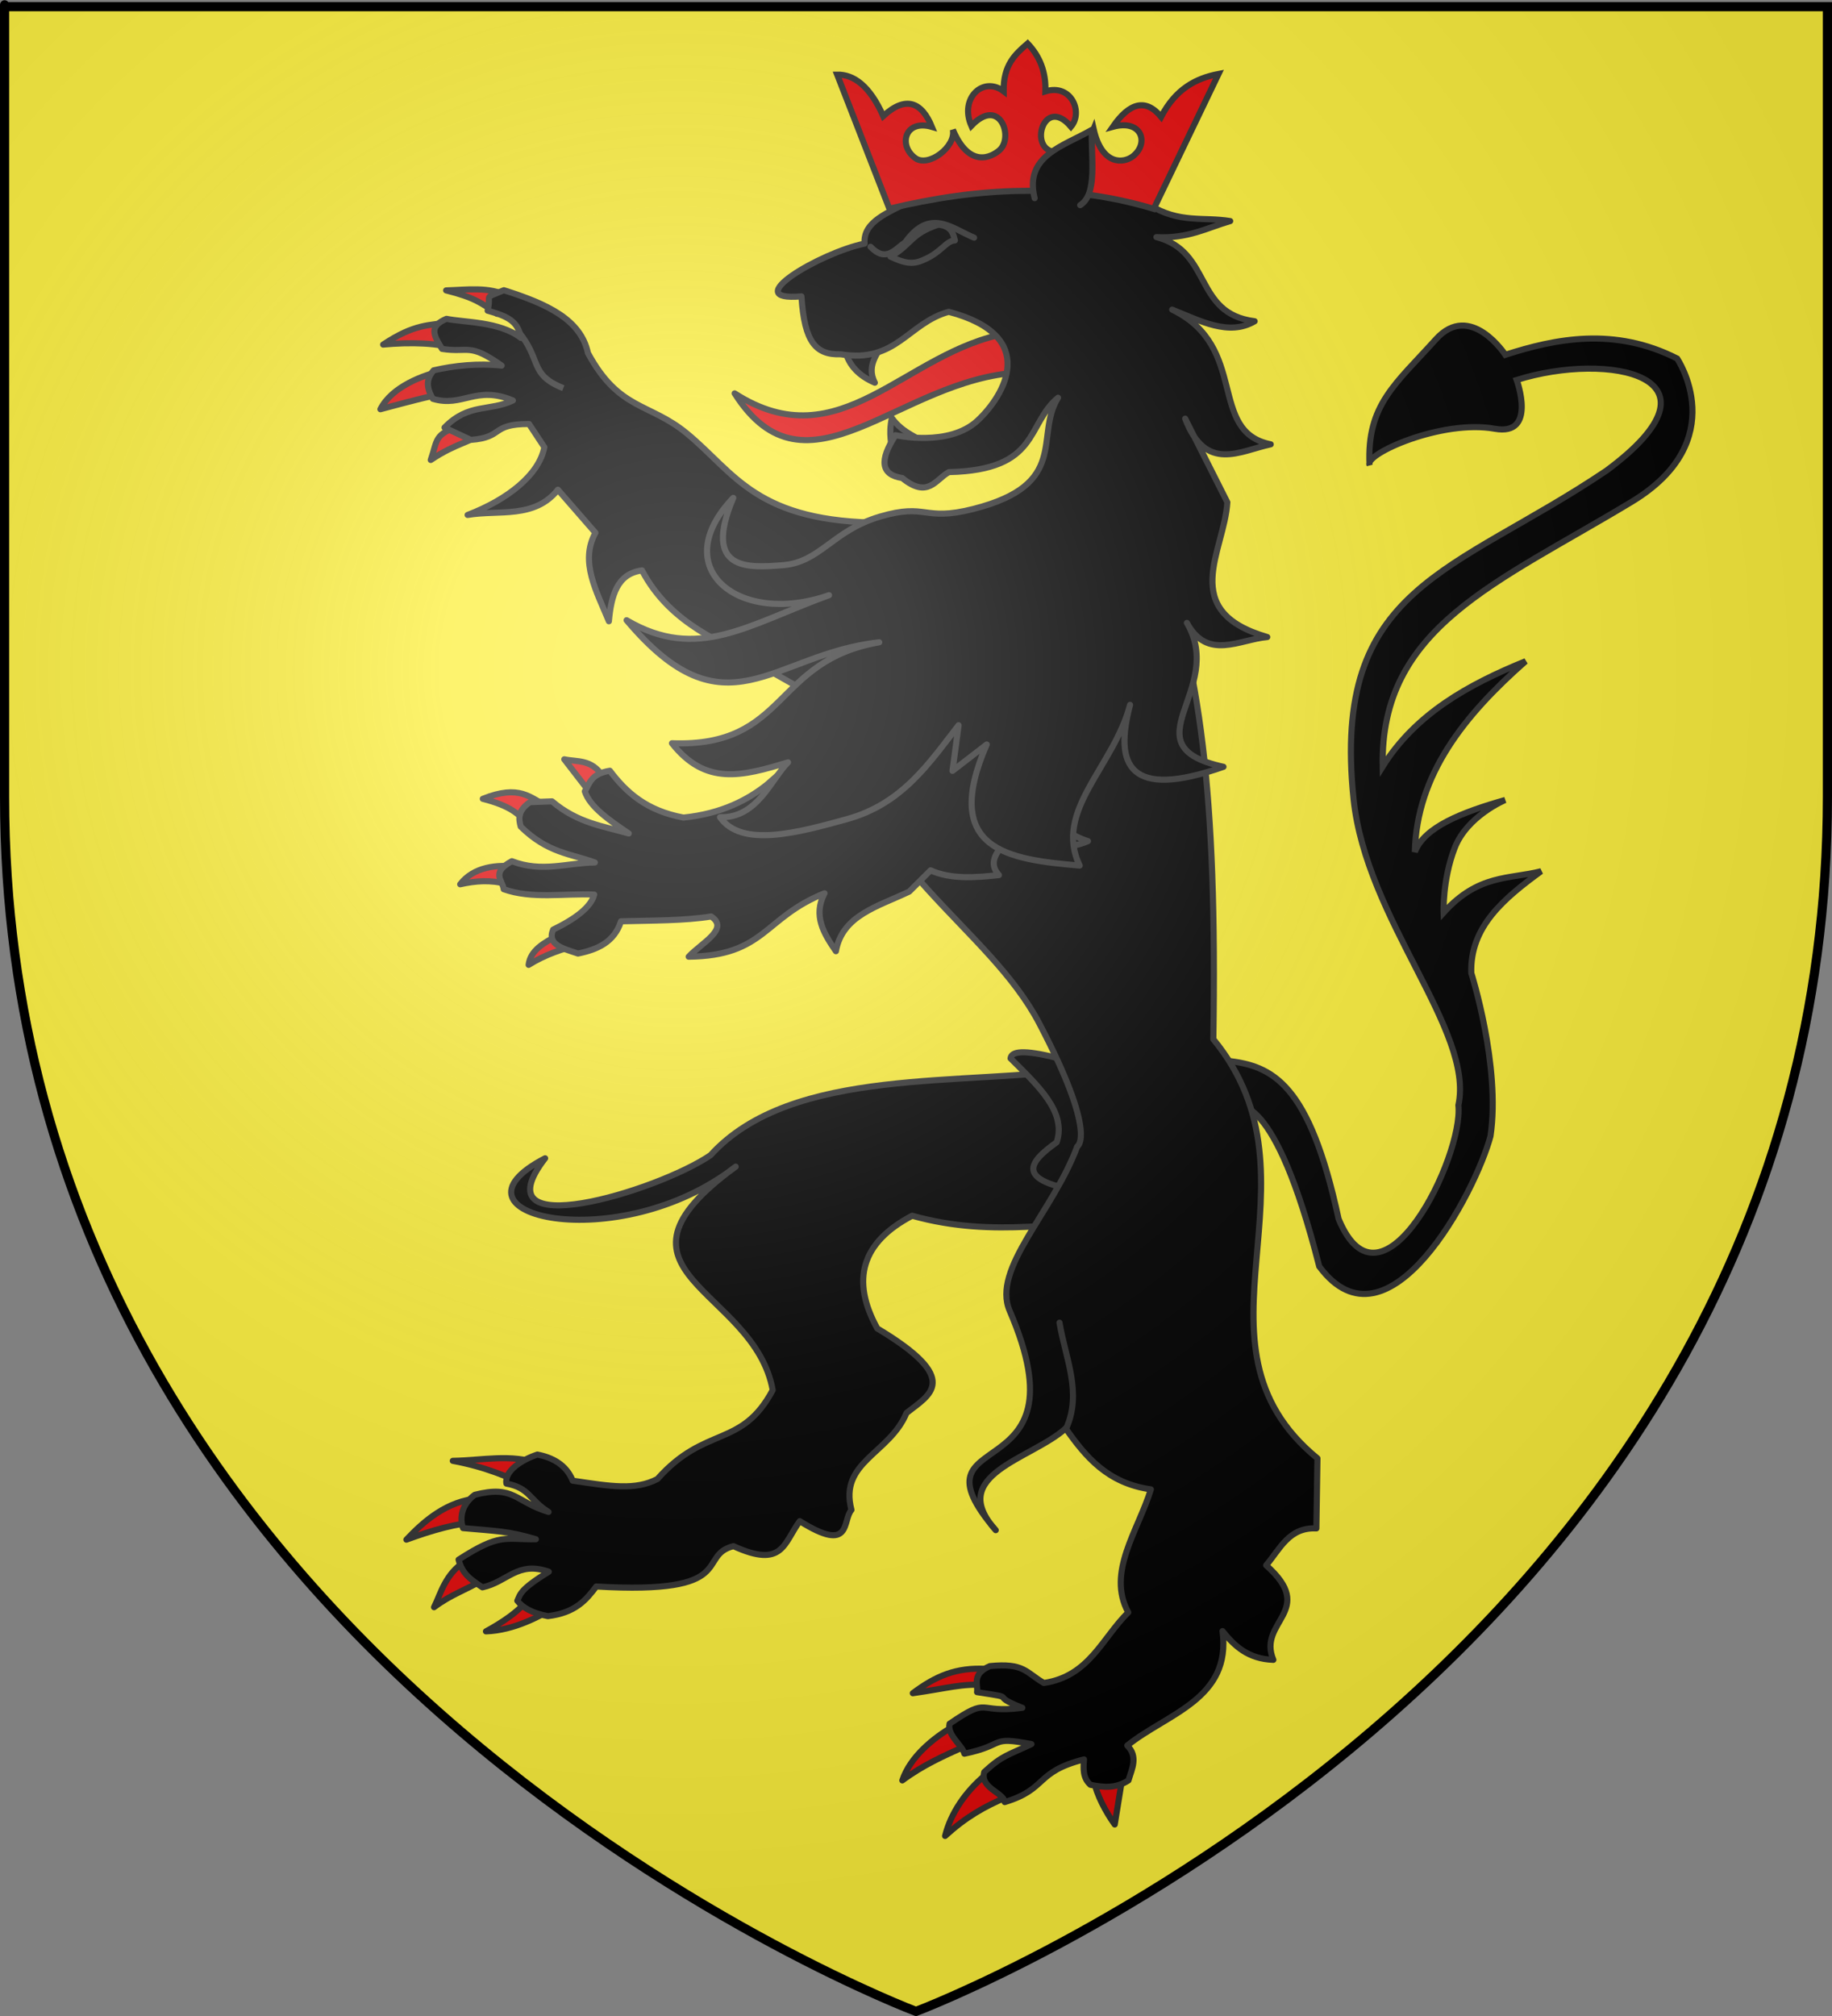
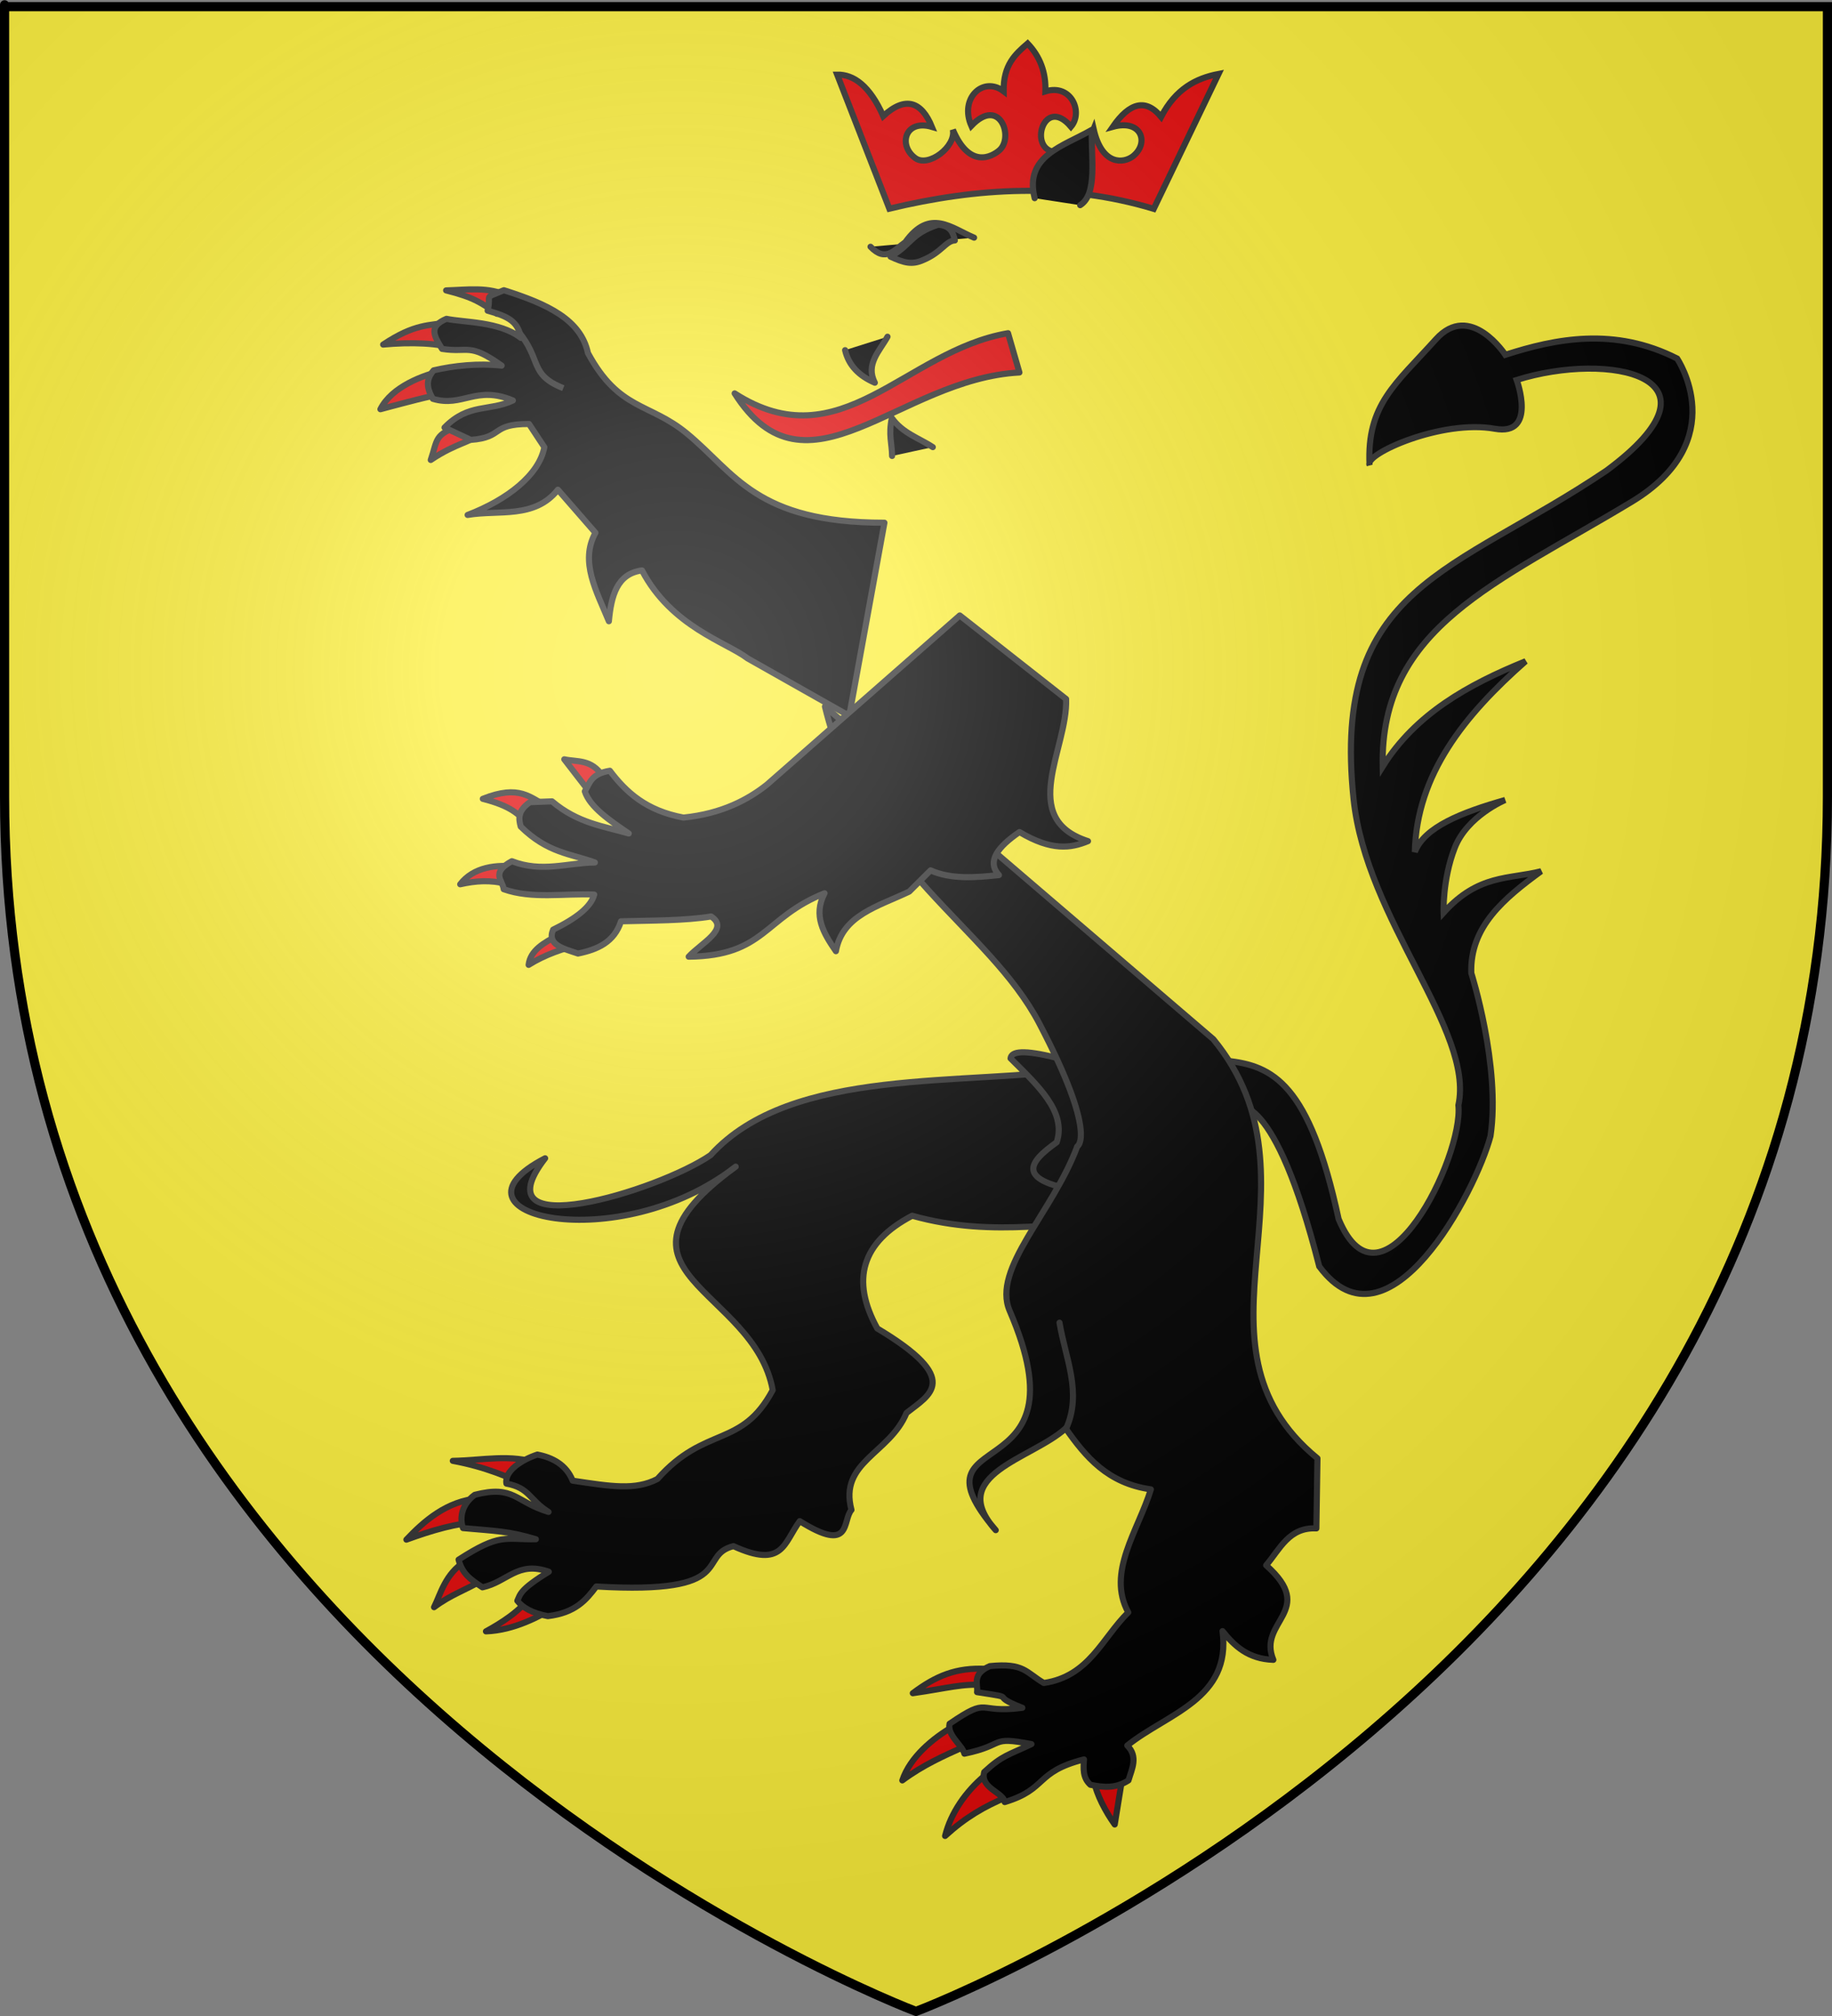
<svg xmlns="http://www.w3.org/2000/svg" xmlns:ns1="http://sodipodi.sourceforge.net/DTD/sodipodi-0.dtd" xmlns:ns2="http://www.inkscape.org/namespaces/inkscape" xmlns:xlink="http://www.w3.org/1999/xlink" height="660" width="600" version="1.0" id="svg2" ns1:version="0.32" ns2:version="0.46" ns1:docname="Blason ville be Fleurus (Hainaut).svg" ns1:docbase="E:\Mes documents\Mes images\Héraldique\Réalisations\Communes\14 - Calvados" ns2:export-filename="/Users/olivier/Desktop/Blason Rouge/Blason_Vide_3D.png" ns2:export-xdpi="144" ns2:export-ydpi="144" ns2:output_extension="org.inkscape.output.svg.inkscape">
  <rect width="100%" height="100%" fill="#808080" stroke="none" />
  <ns1:namedview ns2:window-height="850" ns2:window-width="1600" ns2:pageshadow="2" ns2:pageopacity="0.0" guidetolerance="10.0" gridtolerance="10.0" objecttolerance="10.0" borderopacity="1.0" bordercolor="#666666" pagecolor="#ffffff" id="base" showgrid="false" height="660px" ns2:zoom="0.97424242" ns2:cx="299.99987" ns2:cy="329.99972" ns2:window-x="-8" ns2:window-y="-8" ns2:current-layer="layer4" />
  <desc id="desc4">Flag of Canton of Valais (Wallis)</desc>
  <defs id="defs6">
    <linearGradient id="linearGradient2893">
      <stop style="stop-color:white;stop-opacity:0.314;" offset="0" id="stop2895" />
      <stop id="stop2897" offset="0.19" style="stop-color:white;stop-opacity:0.251;" />
      <stop style="stop-color:#6b6b6b;stop-opacity:0.125;" offset="0.6" id="stop2901" />
      <stop style="stop-color:black;stop-opacity:0.125;" offset="1" id="stop2899" />
    </linearGradient>
    <radialGradient ns2:collect="always" xlink:href="#linearGradient2893" id="radialGradient3163" gradientUnits="userSpaceOnUse" gradientTransform="matrix(1.353,0,0,1.349,-77.629,-85.747)" cx="221.445" cy="226.331" fx="221.445" fy="226.331" r="300" />
  </defs>
  <g ns2:groupmode="layer" id="layer3" ns2:label="Fond écu" style="display:inline">
    <path id="path2855" style="fill:#fcef3c;fill-opacity:1;fill-rule:evenodd;stroke:#000000;stroke-width:1.25;stroke-linecap:butt;stroke-linejoin:miter;stroke-opacity:1;stroke-miterlimit:4;stroke-dasharray:none" d="M 300,658.5 C 300,658.5 598.5,546.18 598.5,260.728 C 598.5,-24.723 598.5,2.176 598.5,2.176 L 1.5,2.176 L 1.5,260.728 C 1.5,546.18 300,658.5 300,658.5 z " ns1:nodetypes="cccccc" />
  </g>
  <g ns2:groupmode="layer" id="layer4" ns2:label="Meubles">
    <g id="g3420" style="fill:#000000;fill-opacity:1;stroke:#313131;stroke-opacity:1">
      <g style="fill:#000000;fill-opacity:1;stroke:#313131;stroke-width:2.148;stroke-miterlimit:4;stroke-dasharray:none;stroke-opacity:1" transform="matrix(0.915,0.173,-0.173,0.915,165.137,-9.351)" id="g3046">
        <path d="M 325.011,344.379 C 327.553,343.463 339.117,335.946 366.241,394.098 C 396.148,421.712 415.485,357.991 416.912,337.863 C 415.919,313.024 399.624,282.82 399.624,282.82 C 396.067,266.891 406.098,254.844 417.111,243.078 C 406.598,247.991 395.649,248.094 386.112,263.744 C 386.112,263.744 383.529,252.616 385.715,240.694 C 387.901,228.771 400.022,220.823 400.022,220.823 C 385.79,227.945 373.84,235.447 372.203,244.668 C 367.771,217.809 380.365,194.192 398.035,171.543 C 379.634,183.396 363.401,196.984 355.511,217.246 C 345.447,169.253 382.973,146.52 424.264,109.545 C 455.255,81.795 430.623,57.086 430.623,57.086 C 406.947,50.18 387.318,58.137 371.01,67.022 C 371.01,67.022 355.39,50.728 345.973,66.227 C 335.051,84.201 326.316,93.314 331.268,113.917 C 328.714,110.512 353.294,93.408 372.203,93.251 C 387.425,93.125 376.574,74.97 376.574,74.97 C 406.481,58.954 451.453,59.431 413.534,100.405 C 367.327,146.095 325.877,157.988 347.562,230.361 C 359.879,271.466 404.467,302.447 403.797,329.318 C 408.964,346.68 391.637,409.788 369.818,376.413 C 350.935,331.681 337.128,327.713 320.809,329.103 L 325.011,344.379 z" style="fill:#000000;fill-opacity:1;fill-rule:evenodd;stroke:#313131;stroke-width:2.148;stroke-linecap:butt;stroke-linejoin:miter;stroke-miterlimit:4;stroke-dasharray:none;stroke-opacity:1;display:inline" id="path2030" ns1:nodetypes="ccccccsccccsccscsccscccc" />
      </g>
      <path id="path3249" style="fill:#e20909;fill-opacity:1;fill-rule:evenodd;stroke:#313131;stroke-width:2;stroke-linecap:round;stroke-linejoin:round;stroke-miterlimit:4;stroke-dasharray:none;stroke-opacity:1" d="M 145.205,121.251 C 138.546,122.818 128.392,126.512 124.585,133.971 C 133.305,131.67 140.217,129.729 146.367,128.739 L 145.205,121.251 z" />
      <path id="path3247" style="fill:#e20909;fill-opacity:1;fill-rule:evenodd;stroke:#313131;stroke-width:2;stroke-linecap:round;stroke-linejoin:round;stroke-miterlimit:4;stroke-dasharray:none;stroke-opacity:1" d="M 147.299,105.477 C 140.546,106.627 135.877,105.88 125.481,112.808 C 134.491,111.979 143.993,112.221 149.739,114.423 L 147.299,105.477 z" />
      <path id="path3245" style="fill:#e20909;fill-opacity:1;fill-rule:evenodd;stroke:#313131;stroke-width:2;stroke-linecap:round;stroke-linejoin:round;stroke-miterlimit:4;stroke-dasharray:none;stroke-opacity:1" d="M 166.271,96.9 C 160.144,93.788 153.022,94.868 146.107,95.074 C 155.347,97.388 157.79,99.235 162.769,102.73 L 166.271,96.9 z" />
      <path id="path4220" style="fill:#e20909;fill-opacity:1;fill-rule:evenodd;stroke:#313131;stroke-width:2;stroke-linecap:round;stroke-linejoin:round;stroke-miterlimit:4;stroke-dasharray:none;stroke-opacity:1" d="M 150.928,139.379 C 142.091,142.075 143.356,143.995 141.076,150.584 C 149.52,144.858 154.695,144.799 158.279,141.251 L 150.928,139.379 z" />
      <path id="path3243" style="fill:#000000;fill-opacity:1;fill-rule:evenodd;stroke:#313131;stroke-width:2;stroke-linecap:round;stroke-linejoin:round;stroke-miterlimit:4;stroke-dasharray:none;stroke-opacity:1" d="M 192.56,115.58 C 202.736,134.413 212.662,131.79 224.897,141.846 C 240.861,154.968 247.574,171.13 289.66,171.13 L 278.137,234.357 L 244.84,215.543 C 238.098,210.339 219.91,205.194 210.264,186.749 C 202.072,187.816 200.177,195.048 199.416,203.39 C 195.428,193.663 189.759,183.888 195.015,174.424 L 182.718,160.318 C 175.017,169.997 163.316,166.83 153.147,168.585 C 166.222,163.593 176.599,155.413 178.275,146.396 L 173.262,138.803 C 160.515,138.79 165.182,143.202 154.185,144.009 L 145.583,139.977 C 153.476,131.872 160.315,134.769 167.973,131.104 C 155.849,126.01 151.493,133.495 141.769,130.567 C 139.504,126.749 139.618,124.016 142.024,121.246 C 148.745,119.685 156.723,118.863 164.3,119.698 C 153.58,112.026 153.54,115.597 144.78,114.218 C 141.937,109.662 140.45,106.846 146.223,104.375 C 152.003,105.592 163.599,105.187 170.602,110.628 C 169.681,105.345 166.627,103.606 159.706,101.722 C 161.073,95.872 157.94,98.001 165.021,95.012 C 179.269,99.518 190.199,104.596 192.56,115.58 z" />
      <path id="path3534" style="fill:#e20909;fill-opacity:1;fill-rule:evenodd;stroke:#313131;stroke-width:2;stroke-linecap:round;stroke-linejoin:round;stroke-miterlimit:4;stroke-dasharray:none;stroke-opacity:1" d="M 173.639,522.557 C 170.6,527.322 163.955,531.475 159.152,534.084 C 168.429,533.721 176.483,529.272 182.302,525.948 L 173.639,522.557 z" />
      <path id="path3532" style="fill:#e20909;fill-opacity:1;fill-rule:evenodd;stroke:#313131;stroke-width:2;stroke-linecap:round;stroke-linejoin:round;stroke-miterlimit:4;stroke-dasharray:none;stroke-opacity:1" d="M 152.517,511.028 C 145.8,515.157 144.296,521.904 142.155,526.167 C 147.841,521.912 152.49,520.627 158.287,517.108 L 152.517,511.028 z" />
      <path id="path3530" style="fill:#e20909;fill-opacity:1;fill-rule:evenodd;stroke:#313131;stroke-width:2;stroke-linecap:round;stroke-linejoin:round;stroke-miterlimit:4;stroke-dasharray:none;stroke-opacity:1" d="M 156.808,490.519 C 146.311,491.361 138.845,497.985 133.096,504.052 C 141.753,500.913 149.318,498.69 157.521,498.185 C 163.126,495.494 156.55,491.267 156.808,490.519 z" />
      <path id="path3528" style="fill:#e20909;fill-opacity:1;fill-rule:evenodd;stroke:#313131;stroke-width:2;stroke-linecap:round;stroke-linejoin:round;stroke-miterlimit:4;stroke-dasharray:none;stroke-opacity:1" d="M 176.716,479.22 C 167.29,475.852 158.145,478.1 148.296,478.254 C 158.747,480.165 166.973,483.603 174.674,487.4 L 176.716,479.22 z" />
      <path id="path3524" style="fill:#000000;fill-opacity:1;fill-rule:evenodd;stroke:#313131;stroke-width:2;stroke-linecap:round;stroke-linejoin:round;stroke-miterlimit:4;stroke-dasharray:none;stroke-opacity:1" d="M 355.84,349.619 C 316.103,355.83 259.468,348.705 232.701,378.191 C 215.361,390.036 156.398,407.82 178.532,379.2 C 142.421,397.928 202.555,411.882 240.95,381.935 C 193.239,416.697 247.046,421.569 253.071,455.096 C 242.848,474.247 231.064,466.494 215.316,484.195 C 208.068,487.965 200.138,486.63 187.556,484.746 C 185.476,479.507 180.889,477.137 175.992,476.2 C 170.946,477.87 165.126,481.549 165.861,485.703 C 173.531,487.096 173.417,491.118 179.652,494.981 C 168.53,491.584 168.445,486.071 155.476,489.379 C 150.411,493.096 150.795,498.066 151.642,500.27 C 162.693,501.274 166.45,501.205 175.504,503.915 C 165.218,504.096 163.887,501.774 150.191,510.608 C 151.388,515.124 153.79,516.881 157.999,519.662 C 166.261,517.878 169.486,510.934 179.743,514.563 C 170.153,520.433 170.411,521.976 169.427,524.065 C 171.269,526.397 174.424,528.153 179.432,529.094 C 188.435,528.021 191.987,523.776 195.288,519.385 C 242.341,522.133 227.947,509.288 240.216,506.179 C 256.538,513.627 256.668,505.106 261.928,497.988 C 279.168,508.783 275.775,497.765 278.864,494.317 C 274.696,478.555 291.345,475.996 296.886,462.578 C 304.39,456.614 315.398,451.719 287.317,434.908 C 278.599,419.065 282.156,406.695 298.744,398.012 C 326.204,405.654 348.02,399.325 372.658,399.981 L 355.84,349.619 z" />
      <path id="path3526" style="fill:#000000;fill-opacity:1;fill-rule:evenodd;stroke:#313131;stroke-width:2;stroke-linecap:round;stroke-linejoin:round;stroke-miterlimit:4;stroke-dasharray:none;stroke-opacity:1" d="M 330.967,346.496 C 339.726,355.242 349.394,363.889 346.078,373.959 C 336.913,380.485 331.923,386.627 355.219,390.164 L 364.179,367.205 L 345.898,346.276 C 335.209,343.604 331.246,344.164 330.967,346.496 z" />
      <path id="path3536" style="fill:#e20909;fill-opacity:1;fill-rule:evenodd;stroke:#313131;stroke-width:2;stroke-linecap:round;stroke-linejoin:round;stroke-miterlimit:4;stroke-dasharray:none;stroke-opacity:1" d="M 323.062,546.357 C 313.106,545.81 306.417,548.719 298.947,554.327 C 310.424,552.691 315.014,551.115 322.832,551.644 L 323.062,546.357 z" />
      <path id="path3538" style="fill:#e20909;fill-opacity:1;fill-rule:evenodd;stroke:#313131;stroke-width:2;stroke-linecap:round;stroke-linejoin:round;stroke-miterlimit:4;stroke-dasharray:none;stroke-opacity:1" d="M 312.195,565.195 C 305.593,569.003 298.046,575.218 295.52,582.872 C 302.257,577.853 309.214,574.785 315.481,571.966 L 312.195,565.195 z" />
      <path id="path3540" style="fill:#e20909;fill-opacity:1;fill-rule:evenodd;stroke:#313131;stroke-width:2;stroke-linecap:round;stroke-linejoin:round;stroke-miterlimit:4;stroke-dasharray:none;stroke-opacity:1" d="M 322.653,581.153 C 316.212,586.575 311.397,593.557 309.525,601.06 C 316.314,594.883 322.295,591.459 329.75,588.317 L 322.653,581.153 z" />
      <path id="path3542" style="fill:#e20909;fill-opacity:1;fill-rule:evenodd;stroke:#313131;stroke-width:2;stroke-linecap:round;stroke-linejoin:round;stroke-miterlimit:4;stroke-dasharray:none;stroke-opacity:1" d="M 358.37,583.197 C 359.037,587.337 362.144,593.242 365.085,597.297 L 367.515,582.349 L 358.37,583.197 z" />
-       <path ns1:nodetypes="cscsccccccccccccccccccccccccc" id="path3453" style="fill:#000000;fill-opacity:1;fill-rule:evenodd;stroke:#313131;stroke-width:2;stroke-linecap:round;stroke-linejoin:round;stroke-miterlimit:4;stroke-dasharray:none;stroke-opacity:1" d="M 270.177,231.312 C 283.307,285.029 323.637,303.013 340.452,335.181 C 359.663,371.933 352.815,375.311 352.815,375.311 C 344.792,396.985 324.721,415.339 330.68,429.145 C 356.694,489.423 296.002,465.434 326.116,500.947 C 309.682,482.721 337.893,477.721 349.017,467.619 C 355.565,476.961 362.812,485.62 376.925,487.59 C 372.775,501.077 362.33,514.8 369.521,527.864 C 360.976,536.227 356.743,548.813 341.867,550.979 C 335.972,547.527 335.433,544.329 324.177,545.453 C 318.105,548.114 320.405,551.527 319.995,553.976 C 334.588,556.2 322.989,554.491 334.829,559.104 C 319.469,561.149 324.591,555.066 310.994,564.326 C 310.119,568.07 315.171,571.318 315.852,574.124 C 329.782,571.235 323.775,568.288 337.809,570.99 C 330.199,574.627 328.365,574.57 322.34,580.142 C 320.922,585.417 328.731,586.822 329.055,589.971 C 343.211,585.692 338.818,580.117 355.02,575.996 C 354.814,578.979 354.549,581.976 357.114,584.302 C 361.406,585.179 365.43,585.566 369.589,582.859 C 370.724,579.008 372.838,575.121 369.19,571.449 C 382.262,560.92 403.361,556.268 400.388,533.991 C 404.293,538.879 408.807,543.118 417.037,543.398 C 411.706,530.711 431.538,527.434 414.674,512.446 C 419.182,507.171 422.146,499.918 431.125,500.37 L 431.476,477.435 C 385.352,439.633 435.738,386.949 397.38,340.219 C 398.734,259.275 392.745,217.139 379.415,182.345 L 270.177,231.312 z" />
+       <path ns1:nodetypes="cscsccccccccccccccccccccccccc" id="path3453" style="fill:#000000;fill-opacity:1;fill-rule:evenodd;stroke:#313131;stroke-width:2;stroke-linecap:round;stroke-linejoin:round;stroke-miterlimit:4;stroke-dasharray:none;stroke-opacity:1" d="M 270.177,231.312 C 283.307,285.029 323.637,303.013 340.452,335.181 C 359.663,371.933 352.815,375.311 352.815,375.311 C 344.792,396.985 324.721,415.339 330.68,429.145 C 356.694,489.423 296.002,465.434 326.116,500.947 C 309.682,482.721 337.893,477.721 349.017,467.619 C 355.565,476.961 362.812,485.62 376.925,487.59 C 372.775,501.077 362.33,514.8 369.521,527.864 C 360.976,536.227 356.743,548.813 341.867,550.979 C 335.972,547.527 335.433,544.329 324.177,545.453 C 318.105,548.114 320.405,551.527 319.995,553.976 C 334.588,556.2 322.989,554.491 334.829,559.104 C 319.469,561.149 324.591,555.066 310.994,564.326 C 310.119,568.07 315.171,571.318 315.852,574.124 C 329.782,571.235 323.775,568.288 337.809,570.99 C 330.199,574.627 328.365,574.57 322.34,580.142 C 320.922,585.417 328.731,586.822 329.055,589.971 C 343.211,585.692 338.818,580.117 355.02,575.996 C 354.814,578.979 354.549,581.976 357.114,584.302 C 361.406,585.179 365.43,585.566 369.589,582.859 C 370.724,579.008 372.838,575.121 369.19,571.449 C 382.262,560.92 403.361,556.268 400.388,533.991 C 404.293,538.879 408.807,543.118 417.037,543.398 C 411.706,530.711 431.538,527.434 414.674,512.446 C 419.182,507.171 422.146,499.918 431.125,500.37 L 431.476,477.435 C 385.352,439.633 435.738,386.949 397.38,340.219 L 270.177,231.312 z" />
      <path id="path2264" style="fill:#e20909;fill-opacity:1;fill-rule:evenodd;stroke:#313131;stroke-width:2;stroke-linecap:round;stroke-linejoin:round;stroke-miterlimit:4;stroke-dasharray:none;stroke-opacity:1" d="M 197.385,254.086 C 193.65,248.437 189.109,249.501 184.806,248.586 L 193.051,259.262 L 197.385,254.086 z" />
      <path id="path2266" style="fill:#e20909;fill-opacity:1;fill-rule:evenodd;stroke:#313131;stroke-width:2;stroke-linecap:round;stroke-linejoin:round;stroke-miterlimit:4;stroke-dasharray:none;stroke-opacity:1" d="M 179.347,264.071 C 173.571,261.12 170.212,256.71 158.125,261.521 C 167.36,263.882 169.957,266.491 173.551,270.496 L 179.347,264.071 z" />
      <path id="path2268" style="fill:#e20909;fill-opacity:1;fill-rule:evenodd;stroke:#313131;stroke-width:2;stroke-linecap:round;stroke-linejoin:round;stroke-miterlimit:4;stroke-dasharray:none;stroke-opacity:1" d="M 169.52,283.779 C 162.682,282.905 155.072,283.793 150.719,289.495 C 155.707,288.37 160.723,288 165.806,289.409 L 169.52,283.779 z" />
      <path id="path2270" style="fill:#e20909;fill-opacity:1;fill-rule:evenodd;stroke:#313131;stroke-width:2;stroke-linecap:round;stroke-linejoin:round;stroke-miterlimit:4;stroke-dasharray:none;stroke-opacity:1" d="M 182.731,306.208 C 178.159,308.632 173.681,311.112 173.132,315.878 C 178.483,312.517 184.462,310.507 190.683,309.015 L 182.731,306.208 z" />
      <path id="path2262" style="fill:#000000;fill-opacity:1;fill-rule:evenodd;stroke:#313131;stroke-width:2;stroke-linecap:round;stroke-linejoin:round;stroke-miterlimit:4;stroke-dasharray:none;stroke-opacity:1" d="M 199.734,252.327 C 193.485,253.336 193.17,256.441 191.535,259.08 C 193.203,264.208 199.584,268.536 205.933,272.868 C 197.593,270.441 189.31,269.546 180.792,262.346 L 173.559,262.616 C 169.53,265.393 169.822,268.008 170.537,270.608 C 179.419,279.318 186.891,279.451 194.819,282.357 C 185.812,282.458 177.506,285.756 167.64,281.939 C 160.651,285.708 164.623,288.198 164.964,291.112 C 174.265,294.416 184.698,292.417 194.607,292.871 C 193.581,296.911 188.625,300.711 181.153,304.356 C 179.058,309.292 184.515,310.566 189.292,312.171 C 195.679,310.878 201.195,308.437 203.385,301.616 C 213.554,301.332 224.278,301.453 232.903,300.037 C 239.075,304.105 229.626,308.755 225.547,313.205 C 250.614,312.925 250.107,300.394 270.044,292.443 C 266.189,299.766 269.791,305.623 273.77,311.405 C 275.838,299.622 287.571,296.772 297.79,291.884 L 304.774,284.938 C 311.321,287.881 319.177,287.36 327.166,286.49 C 323.075,282.026 326.761,277.273 333.883,272.39 C 344.516,278.717 350.787,277.662 356.328,275.373 C 333.179,267.927 349.782,245.038 349.159,228.841 L 314.335,201.488 L 251.21,256.852 C 245.104,261.706 236.518,266.38 223.847,267.663 C 211.575,265.379 205.005,259.287 199.734,252.327 z" />
      <path id="path2476" style="fill:#000000;fill-rule:evenodd;stroke:#313131;stroke-width:2;stroke-linecap:round;stroke-linejoin:round;stroke-miterlimit:4;stroke-dasharray:none;stroke-opacity:1;fill-opacity:1" d="M 292.167,149.276 C 292.126,145.156 290.93,142.443 292.088,136.862 C 295.621,141.81 300.933,143.394 305.505,146.378" />
      <path id="path3447" style="fill:#e20909;fill-opacity:1;fill-rule:evenodd;stroke:#313131;stroke-width:2;stroke-linecap:round;stroke-linejoin:round;stroke-miterlimit:4;stroke-dasharray:none;stroke-opacity:1" d="M 330.145,109.083 C 296.34,114.858 275.357,151.143 240.601,128.787 C 264.17,165.95 294.384,124.007 333.867,121.948 L 330.145,109.083 z" />
      <path id="path2474" style="fill:#000000;fill-opacity:1;fill-rule:evenodd;stroke:#313131;stroke-width:2;stroke-linecap:round;stroke-linejoin:round;stroke-miterlimit:4;stroke-dasharray:none;stroke-opacity:1" d="M 276.782,114.635 C 277.913,119.606 281.326,123.047 286.519,125.295 C 283.403,119.226 288.063,114.971 290.667,110.236" />
-       <path id="path2462" style="fill:#000000;fill-opacity:1;fill-rule:evenodd;stroke:#313131;stroke-width:2;stroke-linecap:round;stroke-linejoin:round;stroke-miterlimit:4;stroke-dasharray:none;stroke-opacity:1" d="M 313.945,237.434 L 311.953,252.37 L 323.167,243.717 C 308.051,278.409 330.259,281.377 353.609,283.374 C 344.911,265.431 364.841,250.963 370.108,230.753 C 364.824,250.687 369.804,261.888 400.706,251.039 C 368.838,244.063 401.734,226.054 388.72,203.918 C 395.464,216.327 405.826,209.38 415.044,208.556 C 385.585,200.001 401.008,180.445 401.964,164.436 L 388.155,137.049 C 394.951,154.811 405.988,147.631 416.173,145.463 C 395.305,141.256 409.229,113.595 383.893,101.371 C 393.11,105.035 402.457,110.159 410.908,105.169 C 390.858,102.666 397.06,82.302 378.734,77.63 C 389.071,78.193 395.3,74.584 402.908,72.376 C 394.154,70.924 386.211,73.207 376.441,67.078 L 361.187,53.127 L 323.551,52.673 C 314.214,55.38 305.322,58.984 298.036,65.815 C 291.251,69.565 282.556,72.379 283.169,79.751 C 268.697,82.698 241.362,98.812 262.479,97.024 C 263.461,112.12 267.215,116.246 275.33,115.986 C 293.544,118.99 297.373,105.752 310.718,102.08 C 340.746,109.969 328.9,129.547 320.196,137.66 C 310.737,146.477 293.306,142.467 293.306,142.467 C 287.841,150.792 288.566,155.469 295.483,156.498 C 303.978,163.427 306.436,156.895 310.774,154.556 C 340.576,153.909 336.008,138.915 346.513,130.214 C 338.713,142.777 350.605,158.602 318.642,166.659 C 302.136,170.827 303.777,164.537 288.189,169.133 C 272.602,173.729 268.685,184.099 256.292,185.043 C 245.214,185.888 229.903,187.152 240.152,162.997 C 218.146,185.993 242.012,205.177 271.519,194.856 C 245.006,204.421 228.559,216.753 205.209,203.051 C 237.869,241.776 252.747,214.13 287.964,210.275 C 253.067,216.288 258.064,244.707 220.073,243.331 C 231.025,257.183 242.732,254.259 258.094,249.571 C 252.462,255.247 248.002,267.908 235.809,267.536 C 242.848,277.669 261.405,272.58 277.411,268.164 C 295.623,263.139 304.43,249.651 313.945,237.434 z" />
      <g transform="matrix(0.5,0,0,0.5,272.966,13.314)" id="g3325" style="fill:#000000;fill-opacity:1;stroke:#313131;stroke-width:3.998;stroke-miterlimit:4;stroke-dasharray:none;stroke-opacity:1;display:inline">
        <g id="g3327" ns2:label="Fond écu" style="fill:#000000;fill-opacity:1;stroke:#313131;stroke-width:3.998;stroke-miterlimit:4;stroke-dasharray:none;stroke-opacity:1;display:inline" transform="translate(-172.655,-38.171)">
          <g style="fill:#000000;fill-opacity:1;stroke:#313131;stroke-width:2.249;stroke-miterlimit:4;stroke-dasharray:none;stroke-opacity:1" transform="matrix(1.778,0,0,1.778,75.571,-128.666)" id="g2509" ns2:label="Meubles">
            <g style="fill:#000000;fill-opacity:1;stroke:#313131;stroke-width:2.249;stroke-miterlimit:4;stroke-dasharray:none;stroke-opacity:1" id="g4196" transform="matrix(0.997,-7.271119e-2,7.271119e-2,0.997,-35.168,-850.139)">
              <path d="M 21.332,960.913 L 36.922,1011.561 C 69.9,1006.162 102.439,1006.592 134.096,1018.712 L 161.525,970.886 C 153.165,971.863 145.389,975.166 139.278,985.098 C 134.165,977.891 128.122,978.926 121.232,987.483 C 132.133,985.309 134.245,994.487 127.89,998.811 C 124.309,1001.248 116.211,1001.55 114.147,987.829 C 109.937,996.673 104.356,995.957 99.641,995.222 C 89.24,993.907 96.763,973.738 105.88,986.318 C 110.836,981.313 107.188,970.414 97.426,972.648 C 98.169,965.657 96.356,959.659 92.172,954.583 C 87.401,958.139 82.644,961.714 82.074,971.483 C 75,965.236 65.557,972.834 69.271,983.32 C 80.612,973.053 84.724,988.8 78.893,993.084 C 75.852,995.318 67.413,999.085 62.376,984.249 C 63.174,990.548 52.46,997.497 47.896,993.741 C 41.727,988.665 44.973,978.998 54.763,982.661 C 51.668,973.189 45.966,970.388 37.152,977.379 C 32.977,965.815 27.386,961.256 21.332,960.913 z" style="fill:#e20909;fill-opacity:1;fill-rule:evenodd;stroke:#313131;stroke-width:2.249;stroke-linecap:butt;stroke-linejoin:miter;stroke-miterlimit:4;stroke-dasharray:none;stroke-opacity:1;display:inline" id="path7534" />
            </g>
          </g>
        </g>
        <g style="fill:#000000;fill-opacity:1;stroke:#313131;stroke-width:3.998;stroke-miterlimit:4;stroke-dasharray:none;stroke-opacity:1" id="g3332" ns2:label="Meubles" transform="translate(-172.655,-38.171)" />
        <g style="fill:#000000;fill-opacity:1;stroke:#313131;stroke-width:3.998;stroke-miterlimit:4;stroke-dasharray:none;stroke-opacity:1" id="g3334" ns2:label="Reflet final" transform="translate(-172.655,-38.171)" />
        <g style="fill:#000000;fill-opacity:1;stroke:#313131;stroke-width:3.998;stroke-miterlimit:4;stroke-dasharray:none;stroke-opacity:1" id="g3336" ns2:label="Contour final" transform="translate(-172.655,-38.171)" />
      </g>
      <path id="path2472" style="fill:#000000;fill-opacity:1;fill-rule:evenodd;stroke:#313131;stroke-width:2;stroke-linecap:round;stroke-linejoin:round;stroke-miterlimit:4;stroke-dasharray:none;stroke-opacity:1" d="M 338.863,64.885 C 335.354,50.968 348.243,47.923 357.572,42.517 C 357.319,51.768 359.522,63.512 353.764,67.172" />
      <path id="path3449" style="fill:#000000;fill-opacity:1;fill-rule:evenodd;stroke:#313131;stroke-width:2;stroke-linecap:round;stroke-linejoin:round;stroke-miterlimit:4;stroke-dasharray:none;stroke-opacity:1" d="M 285.106,80.779 C 290.167,86.077 293.105,81.607 296.508,79.278 C 304.601,67.963 311.711,74.789 319.027,77.803" ns1:nodetypes="ccc" />
      <path id="path3451" style="fill:#000000;fill-opacity:1;fill-rule:evenodd;stroke:#313131;stroke-width:2;stroke-linecap:round;stroke-linejoin:round;stroke-miterlimit:4;stroke-dasharray:none;stroke-opacity:1" d="M 291.658,84.028 C 296.121,86.099 298.735,86.766 302.388,85.114 C 308.356,82.629 309.821,78.821 312.726,78.717 C 312.191,76.261 311.412,73.947 307.283,73.551 C 298.095,76.623 298.88,79.785 291.658,84.028 z" />
      <path id="path3518" style="fill:#000000;fill-opacity:1;fill-rule:evenodd;stroke:#313131;stroke-width:2;stroke-linecap:round;stroke-linejoin:round;stroke-miterlimit:4;stroke-dasharray:none;stroke-opacity:1" d="M 349.151,467.718 C 354.528,455.924 348.875,444.541 347.002,433.018" />
      <path id="path4248" style="fill:#000000;fill-opacity:1;fill-rule:evenodd;stroke:#313131;stroke-width:2;stroke-linecap:butt;stroke-linejoin:miter;stroke-miterlimit:4;stroke-dasharray:none;stroke-opacity:1" d="M 169.811,108.61 C 177.479,117.747 173.215,122.635 184.486,127.071" />
    </g>
  </g>
  <g ns2:groupmode="layer" id="layer2" ns2:label="Reflet final" ns1:insensitive="true">
    <path ns1:nodetypes="cccccc" d="M 300,658.5 C 300,658.5 598.5,546.18 598.5,260.728 C 598.5,-24.723 598.5,2.176 598.5,2.176 L 1.5,2.176 L 1.5,260.728 C 1.5,546.18 300,658.5 300,658.5 z" style="opacity:1;fill:url(#radialGradient3163);fill-opacity:1;fill-rule:evenodd;stroke:none;stroke-width:1px;stroke-linecap:butt;stroke-linejoin:miter;stroke-opacity:1" id="path2875" ns2:export-xdpi="144" ns2:export-ydpi="144" />
  </g>
  <g ns2:groupmode="layer" id="layer1" ns2:label="Contour final">
    <path ns1:nodetypes="cccccc" d="M 300,658.5 C 300,658.5 1.5,546.18 1.5,260.728 C 1.5,-24.723 1.5,2.176 1.5,2.176 L 598.5,2.176 L 598.5,260.728 C 598.5,546.18 300,658.5 300,658.5 z" style="opacity:1;fill:none;fill-opacity:1;fill-rule:evenodd;stroke:#000000;stroke-width:3;stroke-linecap:butt;stroke-linejoin:miter;stroke-miterlimit:4;stroke-dasharray:none;stroke-opacity:1" id="path1411" ns2:export-xdpi="144" ns2:export-ydpi="144" />
  </g>
</svg>